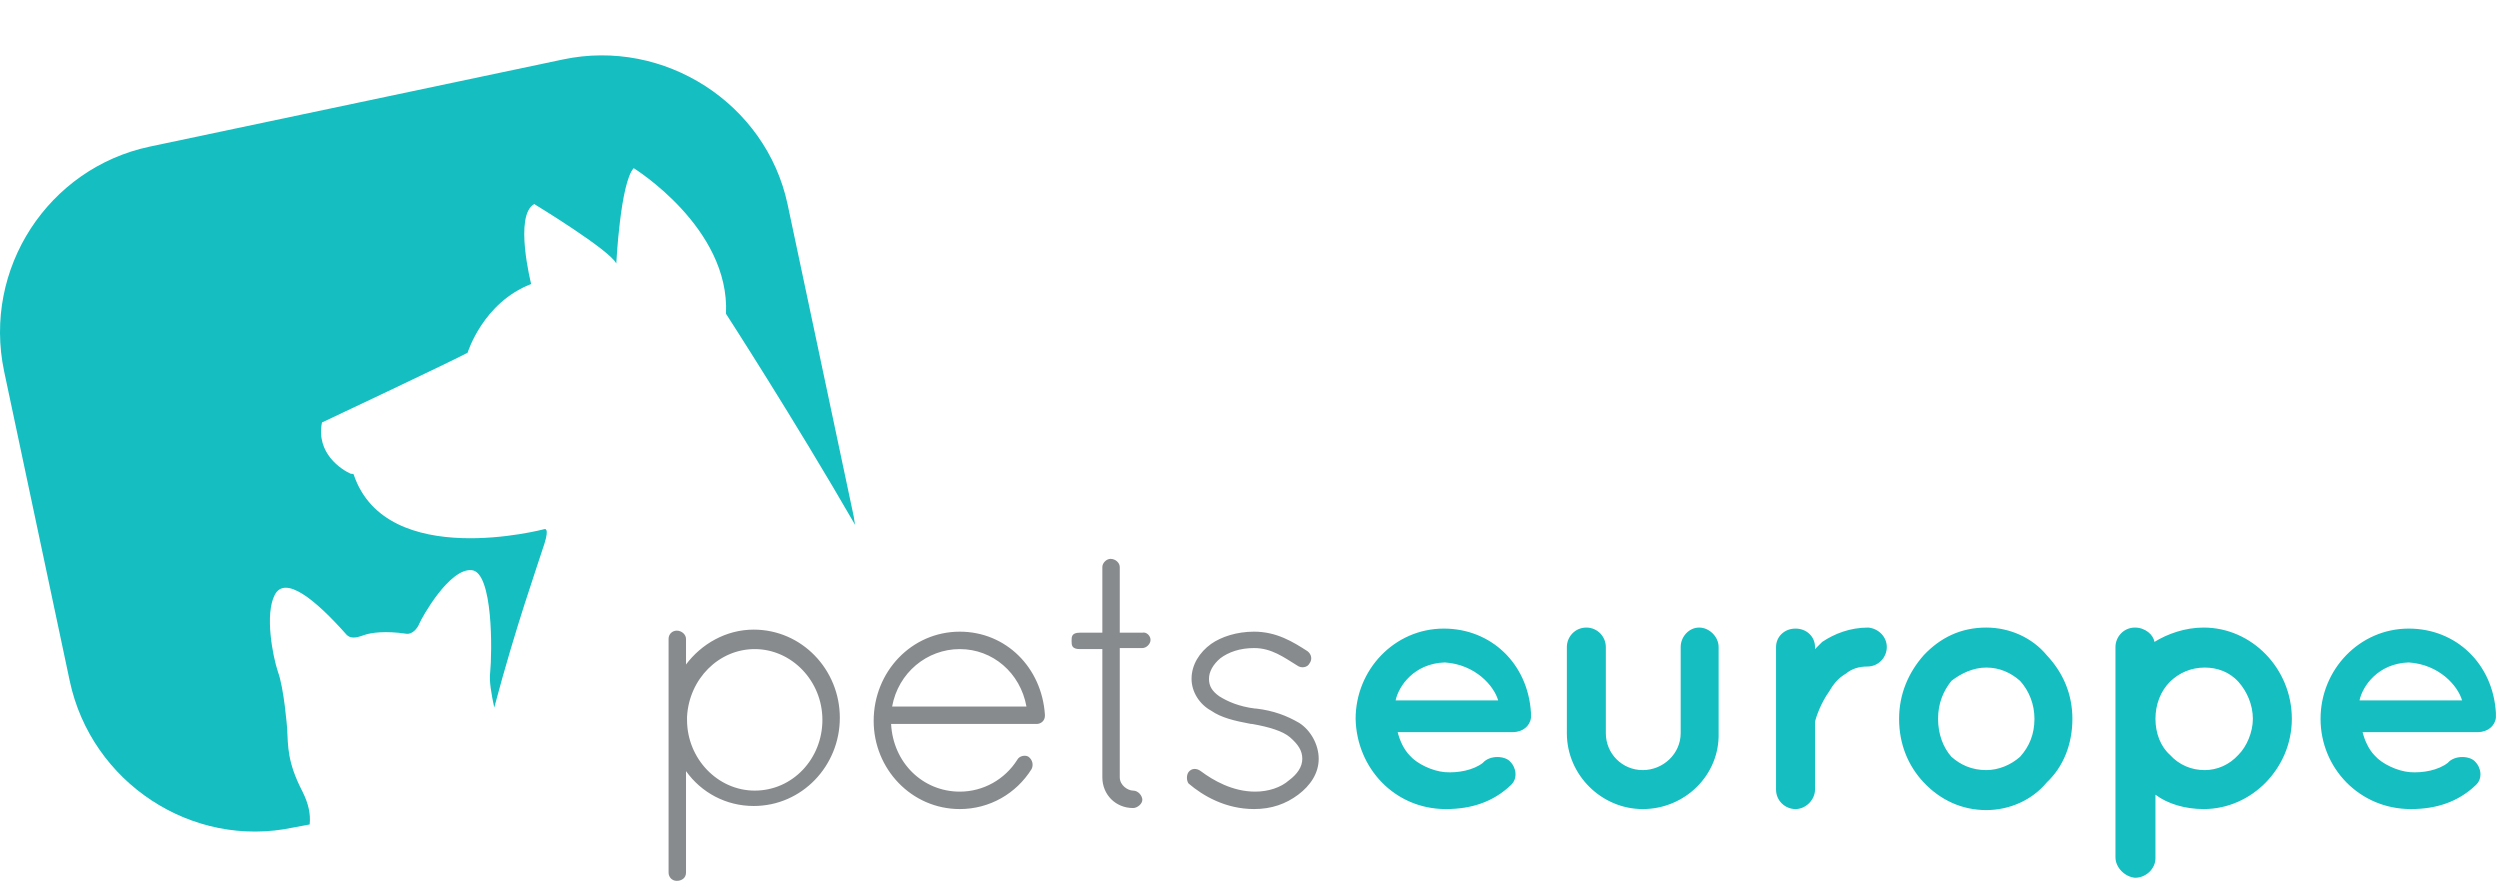
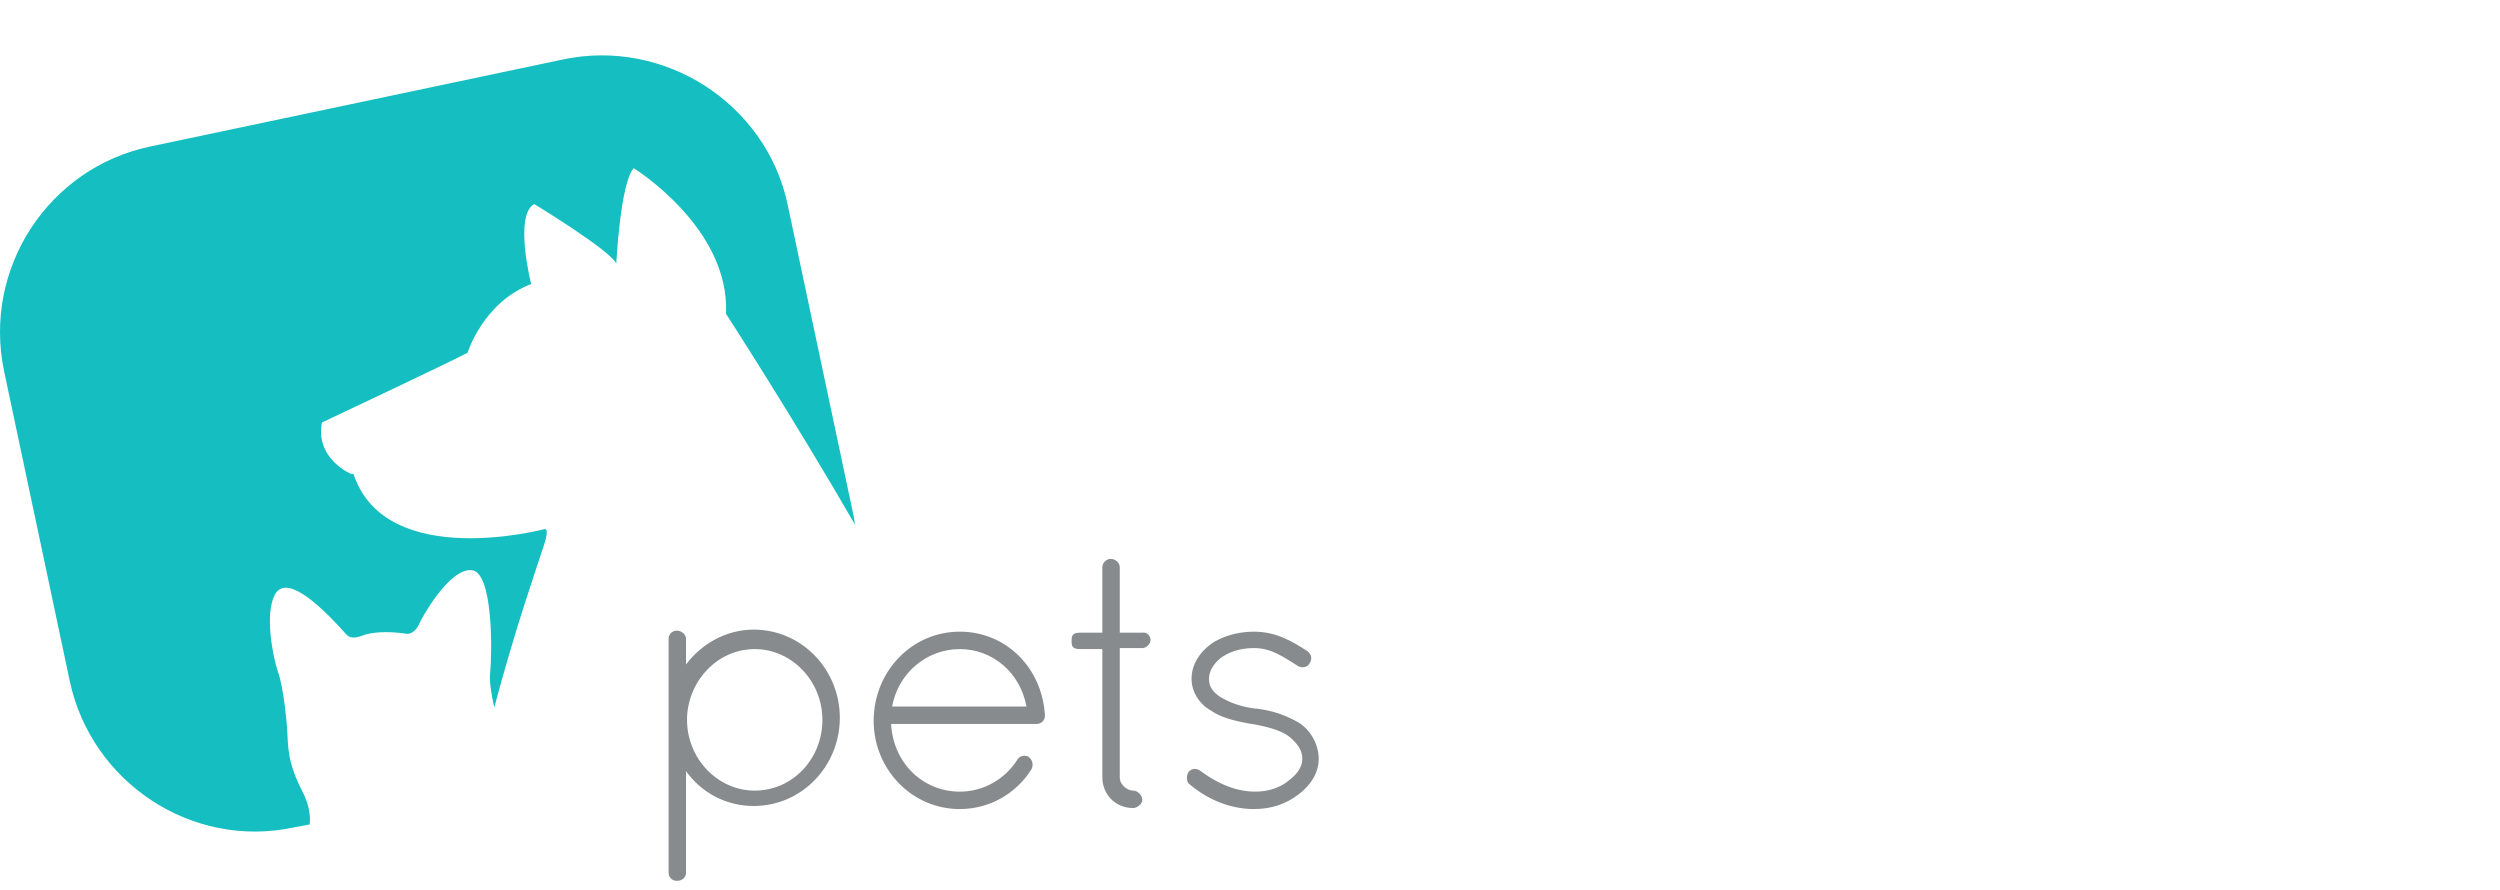
<svg xmlns="http://www.w3.org/2000/svg" id="Calque_1" viewBox="0 0 243.8 86.8">
  <style>.st0{fill:#14bec1}.st1{fill:#888b8d}</style>
  <path class="st0" d="M28.6 80.7l1.6-.3c.1-1-.1-2-.7-3.2-1.5-2.9-1.4-4.4-1.5-6.2 0 0-.3-3.9-.9-5.5-.5-1.5-1.3-5.6-.3-7.5 1-1.9 3.9.4 7 3.9.5.5 1.2.2 1.8 0 .6-.2 2-.4 4-.1.6.1 1.1-.5 1.3-1 .2-.5 2.9-5.4 5.1-5.2 2.1.2 2 8 1.8 10-.1.8.1 2 .4 3.4 2.1-7.9 4.1-13.5 4.9-16 .5-1.6 0-1.4 0-1.4s-15.4 4.1-18.6-5.3c0-.1-.2-.1-.3-.1-.9-.4-3.4-2-2.8-5 0 0 12.1-5.7 14.2-6.8 0 0 1.5-4.9 6.2-6.7 0 0-1.7-6.7.3-7.8 0 0 7.4 4.5 8 5.8 0 0 .4-7.9 1.7-9.3 0 0 9.4 5.8 9 14.2 0 0 6.6 10.2 12.6 20.6-.1-.4-.1-.7-.2-1.1l-6.4-30.2c-2.1-9.8-12-16.2-21.9-14.1l-40.3 8.5C4.7 16.4-1.7 26.2.4 36.2l6.4 30.2c2.1 9.9 11.9 16.4 21.8 14.3z" />
  <path class="st1" d="M65.2 70.5V62.3c0-.5.4-.8.8-.8.5 0 .9.4.9.8v2.5c1.5-2 3.9-3.4 6.6-3.4 4.7 0 8.4 3.9 8.4 8.6 0 4.7-3.7 8.6-8.4 8.6-2.7 0-5.1-1.3-6.6-3.4v9.9c0 .5-.4.8-.9.8s-.8-.4-.8-.8V70.5zm1.8-.3c0 3.8 3 6.9 6.6 6.9 3.7 0 6.6-3.1 6.6-6.9 0-3.8-3-6.9-6.6-6.9-3.5 0-6.4 2.9-6.6 6.6v.3zM85.2 70.3c0-4.8 3.7-8.7 8.4-8.7 4.5 0 8 3.5 8.3 8.1v.1c0 .5-.4.8-.8.8H86.9c.2 3.8 3.1 6.6 6.7 6.6 2.3 0 4.4-1.2 5.6-3.1.2-.4.8-.5 1.1-.3.4.3.5.8.3 1.2-1.5 2.4-4.1 3.9-7 3.9-4.7 0-8.4-3.9-8.4-8.6zm1.8-1.4h13.1c-.6-3.3-3.3-5.6-6.5-5.6s-6 2.3-6.6 5.6zM112.2 62.4c0 .4-.4.8-.8.8h-2.2v12.6c0 .8.8 1.3 1.3 1.3s.9.5.9.9-.5.8-.9.8c-1.7 0-3-1.3-3-3V63.3h-2.2c-.8 0-.8-.4-.8-.8s0-.8.8-.8h2.2v-6.4c0-.4.4-.8.8-.8.5 0 .9.4.9.8v6.4h2.2c.4-.1.8.3.8.7zM115.9 75.3c.3-.4.8-.4 1.2-.1 1.2.9 3.1 2 5.3 2 1.3 0 2.5-.4 3.3-1.1.8-.6 1.3-1.3 1.3-2.1s-.4-1.4-1.2-2.1c-.7-.6-2-1-3.7-1.3h-.1c-1.6-.3-2.9-.6-3.9-1.3-1.1-.6-1.9-1.8-1.9-3.1 0-1.4.8-2.6 1.9-3.4 1-.7 2.5-1.2 4.2-1.2 2.2 0 3.8 1 5.2 1.9.4.3.5.8.2 1.2-.2.4-.8.5-1.2.2-1.3-.8-2.5-1.7-4.2-1.7-1.4 0-2.5.4-3.3 1-.7.6-1.1 1.3-1.1 2s.3 1.2 1 1.7c.8.5 1.9 1 3.5 1.2h.1c1.7.2 3 .7 4.2 1.4 1.1.7 1.9 2.1 1.9 3.5s-.8 2.6-2 3.5c-1.2.9-2.6 1.4-4.3 1.4-2.8 0-5-1.3-6.4-2.5-.2-.3-.2-.8 0-1.1z" />
-   <path class="st0" d="M132.2 70.1c0-4.8 3.8-8.8 8.6-8.8 4.6 0 8.2 3.4 8.5 8.2v.5c-.1.8-.8 1.4-1.8 1.4h-11.2c.2.8.6 1.7 1.2 2.3.7.8 2.2 1.5 3.4 1.6 1.3.1 2.8-.2 3.7-.9.7-.8 2.2-.7 2.7-.1.5.5.8 1.6 0 2.3-1.7 1.6-3.8 2.3-6.3 2.3-5 0-8.7-4-8.8-8.8zm3.9-1.8h10c-.4-1.4-2.2-3.5-5.2-3.7-3 .1-4.5 2.3-4.8 3.7zM160.2 78.9c-4 0-7.4-3.3-7.4-7.4v-8.4c0-1 .8-1.9 1.9-1.9 1.1 0 1.9.9 1.9 1.9v8.4c0 2 1.6 3.6 3.6 3.6s3.7-1.6 3.7-3.6v-8.4c0-1 .8-1.9 1.8-1.9s1.9.9 1.9 1.9v8.4c.1 4.1-3.3 7.4-7.4 7.4zM184 63.1c0 1-.8 1.9-1.9 1.9-.8 0-1.5.2-2.1.7-.7.4-1.2 1-1.6 1.7-.8 1.1-1.3 2.5-1.4 3V77c0 1-.9 1.9-1.9 1.9-1 0-1.9-.8-1.9-1.9V63.1c0-1 .8-1.8 1.9-1.8 1.1 0 1.9.8 1.9 1.8v.2l.7-.7c1.2-.8 2.7-1.4 4.5-1.4 1 .1 1.8.9 1.8 1.9zM187.6 76.3c-1.5-1.6-2.4-3.7-2.4-6.2 0-2.4.9-4.5 2.4-6.2 1.6-1.7 3.6-2.7 6.1-2.7 2.3 0 4.5 1 5.9 2.7 1.6 1.7 2.5 3.8 2.5 6.2 0 2.5-.9 4.7-2.5 6.2-1.4 1.7-3.6 2.7-5.9 2.7-2.4 0-4.5-1-6.1-2.7zm1.4-6.2c0 1.5.5 2.8 1.3 3.7.9.8 2 1.3 3.4 1.3 1.2 0 2.4-.5 3.3-1.3.9-1 1.4-2.2 1.4-3.7 0-1.4-.5-2.7-1.4-3.7-.9-.8-2-1.3-3.3-1.3-1.3 0-2.5.6-3.4 1.3-.8 1-1.3 2.2-1.3 3.7zM206.3 83.6V63.1c0-1 .8-1.9 1.9-1.9 1 0 1.8.7 1.9 1.4 1.3-.8 3-1.4 4.8-1.4 4.7 0 8.6 4 8.6 8.9 0 4.8-3.9 8.8-8.6 8.8-1.8 0-3.5-.5-4.7-1.4v6.2c0 1-.9 1.9-2 1.9-1-.1-1.9-1-1.9-2zm3.9-13.5c0 1.4.5 2.7 1.4 3.5.9 1 2.1 1.5 3.4 1.5 1.2 0 2.4-.5 3.3-1.5.8-.8 1.4-2.2 1.4-3.5 0-1.4-.6-2.7-1.4-3.6-.9-1-2.1-1.4-3.3-1.4-1.3 0-2.5.5-3.4 1.4-.9.9-1.4 2.2-1.4 3.6zM226.3 70.1c0-4.8 3.8-8.8 8.6-8.8 4.6 0 8.2 3.4 8.5 8.2v.5c-.1.8-.8 1.4-1.8 1.4h-11.2c.2.8.6 1.7 1.2 2.3.7.8 2.2 1.5 3.4 1.6 1.3.1 2.8-.2 3.7-.9.7-.8 2.2-.7 2.7-.1.5.5.8 1.6 0 2.3-1.7 1.6-3.8 2.3-6.3 2.3-5 0-8.8-4-8.8-8.8zm3.8-1.8h10c-.4-1.4-2.2-3.5-5.2-3.7-3 .1-4.5 2.3-4.8 3.7z" />
</svg>